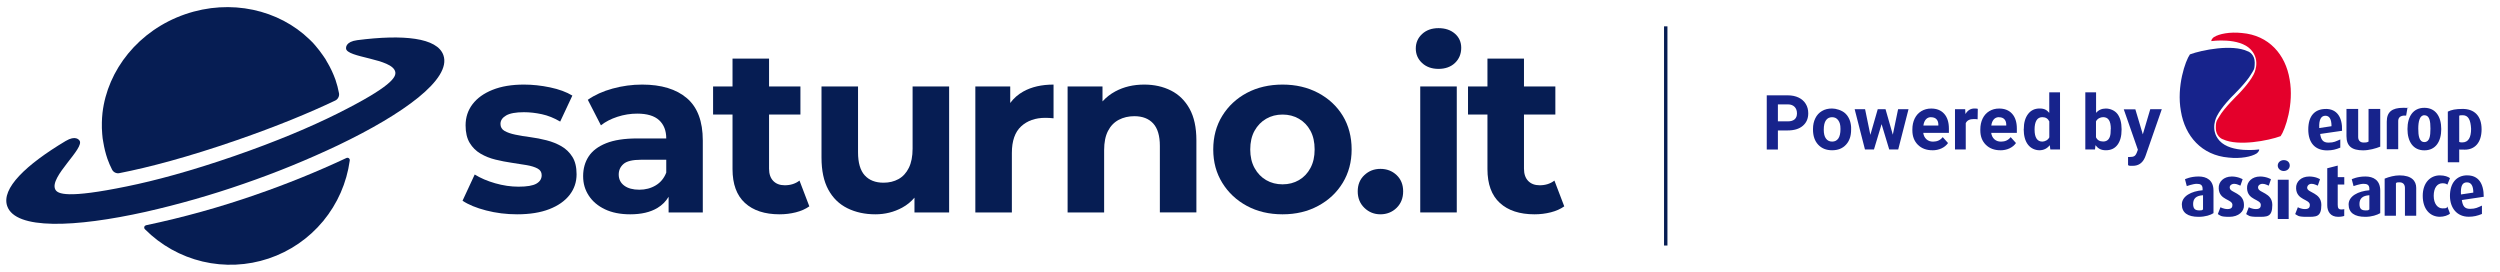
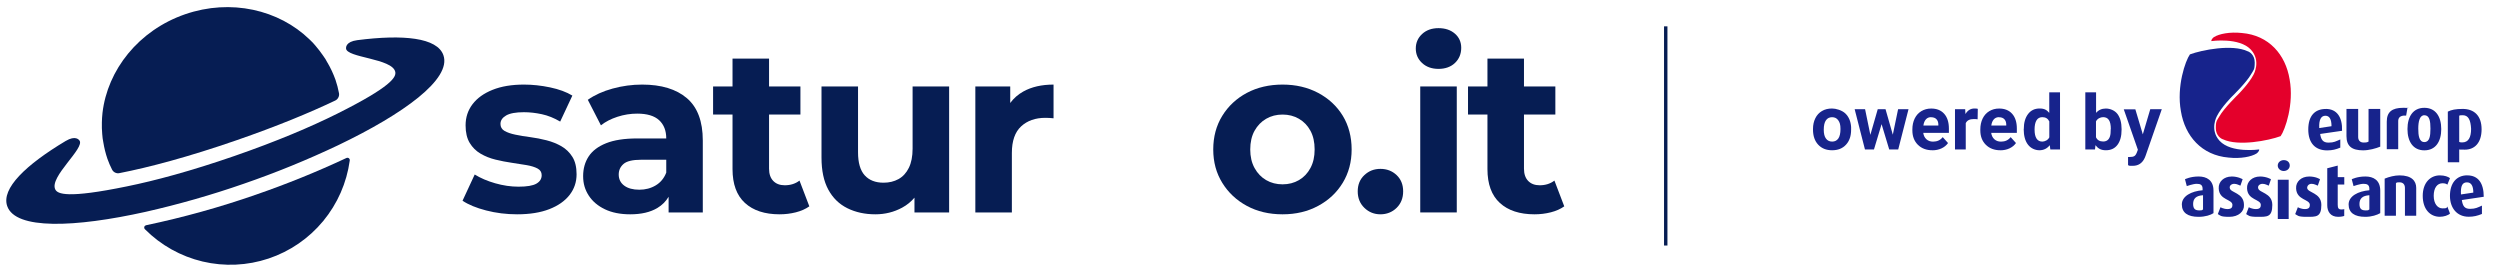
<svg xmlns="http://www.w3.org/2000/svg" width="643" height="70" viewBox="0 0 643 70" fill="none">
-   <path d="M457.274 33.55V38.456H454.408V24.52H459.844C460.892 24.52 461.807 24.719 462.601 25.094C463.394 25.469 464.012 26.031 464.442 26.725C464.872 27.431 465.082 28.225 465.082 29.14C465.082 30.508 464.608 31.576 463.671 32.37C462.733 33.164 461.443 33.55 459.778 33.55H457.253H457.276H457.274ZM457.274 31.212H459.843C460.614 31.212 461.177 31.036 461.586 30.684C461.993 30.32 462.181 29.824 462.181 29.151C462.181 28.479 461.982 27.916 461.586 27.497C461.178 27.079 460.627 26.858 459.909 26.848H457.274V31.225V31.214V31.212Z" fill="#17238C" />
  <path d="M466.304 33.165C466.304 32.129 466.503 31.225 466.899 30.42C467.286 29.615 467.858 28.997 468.608 28.556C469.347 28.115 470.207 27.906 471.2 27.906C472.192 27.906 473.736 28.336 474.628 29.185C475.511 30.034 476.007 31.202 476.106 32.669V33.375C476.106 34.962 475.687 36.241 474.793 37.212C473.901 38.182 472.721 38.646 471.221 38.646C469.721 38.646 468.531 38.172 467.637 37.212C466.744 36.254 466.303 34.953 466.303 33.309V33.187H466.292L466.303 33.165H466.304ZM469.072 33.374C469.072 34.366 469.248 35.116 469.634 35.634C470.009 36.153 470.538 36.416 471.222 36.416C471.906 36.416 472.423 36.163 472.798 35.645C473.173 35.126 473.372 34.311 473.372 33.175C473.372 32.039 473.173 31.466 472.798 30.936C472.423 30.407 471.894 30.142 471.211 30.142C470.527 30.142 470.009 30.407 469.634 30.936C469.259 31.465 469.072 32.27 469.072 33.384V33.373V33.374Z" fill="#17238C" />
  <path d="M486.823 34.686L488.19 28.093H490.869L488.223 38.446H485.908L483.945 31.93L481.983 38.446H479.668L477.021 28.093H479.7L481.056 34.686L482.953 28.093H484.959L486.844 34.686H486.822H486.823Z" fill="#17238C" />
  <path d="M497.001 38.645C495.48 38.645 494.245 38.182 493.296 37.256C492.347 36.319 491.862 35.084 491.862 33.54V33.275C491.862 32.227 492.061 31.312 492.457 30.485C492.865 29.657 493.427 29.04 494.166 28.589C494.905 28.147 495.742 27.916 496.691 27.916C498.114 27.916 499.227 28.357 500.032 29.25C500.837 30.142 501.256 31.411 501.256 33.054V34.179H494.662C494.751 34.862 495.026 35.403 495.467 35.81C495.909 36.218 496.482 36.428 497.176 36.428C498.235 36.428 499.072 36.041 499.667 35.27L501.035 36.791C500.616 37.376 500.065 37.839 499.347 38.17C498.631 38.501 497.859 38.655 496.987 38.655H496.976V38.644H496.999L497.001 38.645ZM496.681 30.133C496.141 30.133 495.689 30.309 495.347 30.695C495.006 31.081 494.785 31.599 494.697 32.294H498.545V32.074C498.545 31.456 498.369 30.983 498.049 30.651C497.729 30.32 497.277 30.155 496.681 30.155H496.692L496.681 30.133Z" fill="#17238C" />
  <path d="M508.644 30.684C508.269 30.629 507.938 30.617 507.652 30.617C506.604 30.617 505.921 30.97 505.591 31.676V38.446H502.823V28.093H505.447L505.513 29.328C506.076 28.379 506.836 27.905 507.828 27.905C508.821 27.905 508.423 27.949 508.688 28.026L508.644 30.684Z" fill="#17238C" />
  <path d="M514.478 38.645C512.956 38.645 511.721 38.182 510.773 37.256C509.824 36.319 509.339 35.084 509.339 33.54V33.275C509.339 32.227 509.538 31.312 509.934 30.485C510.341 29.657 510.904 29.04 511.643 28.589C512.381 28.147 513.219 27.916 514.168 27.916C515.59 27.916 516.704 28.357 517.509 29.25C518.314 30.142 518.733 31.411 518.733 33.054V34.179H512.139C512.228 34.862 512.503 35.403 512.944 35.81C513.385 36.218 513.959 36.428 514.653 36.428C515.711 36.428 516.549 36.041 517.144 35.27L518.511 36.791C518.093 37.376 517.541 37.839 516.824 38.17C516.108 38.501 515.335 38.655 514.464 38.655H514.453L514.475 38.644L514.478 38.645ZM514.146 30.133C513.606 30.133 513.154 30.309 512.813 30.695C512.471 31.081 512.25 31.599 512.163 32.294H516.01V32.074C516.01 31.456 515.834 30.983 515.514 30.651C515.194 30.32 514.743 30.155 514.146 30.155H514.158L514.146 30.133Z" fill="#17238C" />
  <path d="M545.67 33.362C545.67 35.016 545.318 36.318 544.612 37.255C543.905 38.193 542.914 38.644 541.645 38.644C540.377 38.644 539.628 38.214 538.955 37.343L538.834 38.445H536.343V23.747H539.11V29.029C539.75 28.279 540.588 27.915 541.635 27.915C542.683 27.915 543.895 28.377 544.602 29.304C545.308 30.241 545.672 31.531 545.672 33.218V33.371V33.36L545.67 33.362ZM542.903 33.165C542.903 32.117 542.738 31.356 542.407 30.86C542.075 30.364 541.579 30.132 540.918 30.132C540.256 30.132 539.429 30.496 539.088 31.224V35.304C539.419 36.031 540.037 36.395 540.929 36.395C541.822 36.395 542.407 35.954 542.683 35.072C542.827 34.654 542.881 34.014 542.881 33.154H542.914L542.903 33.165Z" fill="#17238C" />
  <path d="M551.138 34.532L553.046 28.094H556.012L551.845 40.068L551.625 40.608C551.007 41.964 549.982 42.648 548.56 42.648C547.137 42.648 547.755 42.593 547.336 42.471V40.376H547.755C548.283 40.376 548.67 40.31 548.923 40.156C549.188 40.002 549.386 39.737 549.541 39.362L549.861 38.514L546.233 28.116H549.211L551.13 34.555C551.13 34.547 551.13 34.544 551.13 34.544L551.141 34.532H551.138Z" fill="#17238C" />
  <path d="M520.52 33.197C520.52 31.576 520.883 30.297 521.611 29.339C522.338 28.38 523.32 27.905 524.577 27.905C525.835 27.905 526.418 28.28 527.068 29.03V23.749H529.836V38.446H527.345L527.201 37.344C526.517 38.204 525.625 38.645 524.543 38.645C523.462 38.645 522.338 38.171 521.6 37.211C520.861 36.252 520.497 34.906 520.497 33.197H520.52ZM523.298 33.407C523.298 34.377 523.463 35.116 523.795 35.635C524.126 36.154 524.632 36.417 525.272 36.417C525.912 36.417 526.738 36.054 527.081 35.326V31.225C526.728 30.497 526.132 30.134 525.295 30.134C523.961 30.134 523.288 31.225 523.288 33.375V33.386L523.3 33.409L523.298 33.407Z" fill="#17238C" />
  <path d="M588.648 46.23V56.319H585.848V46.23H588.648ZM601.262 42.591V45.557H602.949V47.454H601.262V52.68C601.262 53.508 601.482 53.871 602.154 53.871C602.827 53.871 602.717 53.871 602.937 53.75V55.525C602.717 55.646 602.044 55.767 601.37 55.767C599.353 55.767 598.57 54.345 598.57 52.801V43.307H598.46L601.26 42.591H601.262ZM627.537 45.106C628.783 45.106 629.687 45.47 630.139 45.822L629.455 47.499C629.224 47.256 628.772 47.135 628.209 47.135C626.853 47.135 625.949 48.326 625.949 50.365C625.949 52.404 626.964 53.595 628.209 53.595C629.454 53.595 629.224 53.474 629.455 53.121L630.139 54.919C629.687 55.392 628.552 55.756 627.537 55.756C625.045 55.756 623.127 53.837 623.127 50.375C623.127 46.912 625.155 45.105 627.537 45.105V45.106ZM608.363 45.392C610.458 45.392 612.2 46.341 612.2 49.042V54.82C611.384 55.294 609.995 55.769 608.363 55.769C605.573 55.769 604.063 54.71 604.063 52.583C604.063 50.455 606.499 49.165 609.399 48.932V48.58C609.399 47.521 608.814 47.279 607.889 47.279C606.964 47.279 605.332 47.864 605.332 47.864L604.869 46.1C604.869 46.1 606.258 45.394 608.353 45.394H608.364L608.363 45.392ZM573.962 45.392C575.67 45.392 576.807 46.099 576.807 46.099L576.233 47.752C575.892 47.631 575.318 47.279 574.634 47.279C573.95 47.279 573.377 47.752 573.498 48.337C573.608 49.639 577.148 49.517 577.148 52.704C577.258 54.358 575.78 55.769 573.388 55.769C570.995 55.769 571.105 55.416 570.422 55.062L571.105 53.299C571.105 53.299 571.899 53.773 572.924 53.773C573.949 53.773 574.182 53.299 574.182 52.714C574.182 51.181 570.764 51.534 570.653 48.469C570.543 46.705 572.02 45.404 573.96 45.404V45.392H573.962ZM581.25 45.392C582.959 45.392 584.095 46.099 584.095 46.099L583.522 47.752C583.18 47.631 582.607 47.279 581.923 47.279C581.239 47.279 580.665 47.752 580.787 48.337C580.897 49.639 584.437 49.517 584.437 52.704C584.437 55.89 583.069 55.769 580.677 55.769C578.284 55.769 578.394 55.416 577.71 55.062L578.394 53.299C578.394 53.299 579.188 53.773 580.224 53.773C581.26 53.773 581.482 53.299 581.482 52.714C581.482 51.181 578.064 51.534 577.943 48.469C577.833 46.705 579.31 45.404 581.25 45.404V45.392ZM565.471 45.392C567.566 45.392 569.309 46.341 569.309 49.042V54.82C568.614 55.294 567.214 55.769 565.471 55.769C562.681 55.769 561.171 54.71 561.171 52.583C561.171 50.455 563.608 49.165 566.508 48.932V48.58C566.508 47.521 565.923 47.279 564.998 47.279C564.073 47.279 562.44 47.864 562.44 47.864L561.978 46.1C561.978 46.1 563.367 45.394 565.462 45.394H565.473L565.471 45.392ZM634.594 45.106C637.417 45.106 638.817 47.146 638.817 50.609L633.183 51.446C633.414 53.001 633.889 53.718 635.3 53.718C636.712 53.718 637.297 53.354 638.354 52.88V55.03C637.185 55.504 636.237 55.746 634.947 55.746C632.014 55.746 630.128 53.596 630.128 50.365C630.128 47.134 631.77 45.095 634.593 45.095V45.106H634.594ZM593.864 45.392C595.694 45.392 596.709 46.099 596.709 46.099L596.135 47.752C595.794 47.631 595.22 47.279 594.537 47.279C593.853 47.279 593.4 47.752 593.4 48.337C593.51 49.639 597.05 49.517 597.05 52.704C597.05 55.89 595.683 55.769 593.29 55.769C590.898 55.769 591.008 55.416 590.324 55.062L591.008 53.299C591.008 53.299 591.802 53.773 592.838 53.773C593.874 53.773 594.095 53.299 594.095 52.714C594.095 51.181 590.678 51.534 590.557 48.469C590.447 46.705 591.924 45.404 593.864 45.404V45.392ZM617.15 45.106C620.282 45.106 621.45 46.54 621.45 48.326V55.483H618.55V48.326C618.55 47.61 618.198 46.892 617.162 46.892C616.125 46.892 616.467 47.014 616.235 47.135V55.481H613.335V45.944C614.493 45.47 615.893 45.106 617.173 45.106H617.15ZM609.41 50.221H609.289C607.668 50.342 606.853 51.049 606.853 52.46C606.853 53.871 607.548 54.114 608.474 54.114C609.4 54.114 609.059 53.992 609.4 53.883V50.232L609.412 50.221H609.41ZM566.629 50.221H566.508C564.886 50.342 564.072 51.049 564.072 52.46C564.072 53.871 564.766 54.114 565.693 54.114C566.619 54.114 566.278 53.992 566.619 53.883V50.232L566.63 50.221H566.629ZM634.483 46.902C633.303 46.902 632.84 47.861 632.962 50.011L636.137 49.537C636.137 47.74 635.552 46.902 634.494 46.902H634.483ZM587.38 41.18C588.329 41.18 588.924 41.765 588.924 42.58C588.924 43.395 588.208 43.98 587.38 43.98C586.553 43.98 585.837 43.395 585.837 42.58C585.837 41.765 586.553 41.18 587.38 41.18ZM633.414 28.015C636.347 28.015 638.265 29.757 638.265 33.252C638.265 36.747 636.457 38.49 633.977 38.49C631.497 38.49 632.852 38.369 632.51 38.369V41.742H629.578V28.71C630.482 28.247 631.607 28.015 633.415 28.015H633.414ZM563.244 13.99C566.375 12.832 574.126 11.321 578.063 13.174C578.525 13.295 579.915 14.1 579.915 16.074C579.915 18.047 579.563 18.047 578.989 19.084C577.832 21.167 574.127 24.762 574.127 24.762C574.127 24.762 571.348 27.541 570.19 29.856C570.19 29.856 568.228 33.33 570.885 36.229C573.895 39.47 581.073 38.434 581.073 38.434C581.073 39.019 580.378 39.481 580.378 39.481C579.099 40.297 576.32 40.87 573.2 40.529C566.254 39.944 561.965 34.971 560.928 28.599C559.77 22.226 562.085 15.621 563.243 14V13.989L563.244 13.99ZM606.522 28.015V35.237C606.522 35.944 606.874 36.66 607.91 36.66C608.947 36.66 608.837 36.539 609.189 36.417V28.016H612.199V37.719C611.042 38.192 609.299 38.667 607.8 38.667C604.9 38.667 603.512 37.597 603.512 34.996V28.016H606.522V28.015ZM623.545 27.729C626.445 27.729 627.889 29.989 627.889 33.197C627.889 36.406 626.444 38.666 623.545 38.666C620.647 38.666 619.202 36.406 619.202 33.197C619.202 29.989 620.647 27.729 623.545 27.729ZM598.208 28.015C601.03 28.015 602.497 30.121 602.375 33.639L596.742 34.455C596.962 35.855 597.414 36.682 598.88 36.682C600.347 36.682 600.799 36.33 601.924 35.866V37.972C600.799 38.435 599.895 38.679 598.539 38.679C595.495 38.679 593.688 36.804 593.688 33.297C593.688 29.791 595.375 28.027 598.198 28.027L598.209 28.016L598.208 28.015ZM619.202 27.729L618.86 29.735H618.177C617.152 29.856 616.82 30.441 616.82 31.157V38.38H613.877V31.279C613.877 28.797 615.233 27.729 618.067 27.729C620.9 27.729 618.75 27.85 619.203 27.729H619.202ZM633.414 29.636C632.962 29.636 632.742 29.636 632.51 29.757V36.505C632.742 36.626 632.963 36.626 633.304 36.626C634.88 36.626 635.564 35.347 635.564 33.131C635.454 30.915 634.892 29.636 633.425 29.636H633.414ZM623.545 29.636C622.322 29.636 621.979 31.301 621.979 33.087C621.979 34.874 622.199 36.539 623.545 36.539C624.892 36.539 625.112 34.995 625.112 33.087C625.112 31.18 624.892 29.636 623.545 29.636ZM598.087 29.769C596.962 29.769 596.399 30.827 596.51 32.934L599.664 32.46C599.664 30.585 599.102 29.77 598.088 29.77L598.087 29.769Z" fill="#17238C" />
  <path fill-rule="evenodd" clip-rule="evenodd" d="M569.442 9.536C570.721 8.72 573.499 8.147 576.619 8.489C583.566 9.074 587.854 14.046 588.892 20.419C590.049 26.791 587.734 33.396 586.577 35.017C583.446 36.175 575.694 37.686 571.758 35.834C571.296 35.712 569.906 34.907 569.906 32.934C569.906 30.96 570.258 30.96 570.832 29.924C571.989 27.84 575.694 24.245 575.694 24.245C575.694 24.245 578.473 21.466 579.631 19.151C579.631 19.151 581.593 15.677 578.936 12.779C575.926 9.537 568.748 10.574 568.748 10.574C568.748 9.989 569.443 9.526 569.443 9.526V9.537L569.442 9.536Z" fill="#E4002B" />
  <path d="M37.577 57.944C37.473 57.97 37.37 58.009 37.279 58.086C37.202 58.164 37.136 58.254 37.111 58.358C37.085 58.461 37.085 58.578 37.111 58.68C37.138 58.783 37.202 58.886 37.279 58.964C41.359 63.056 46.498 65.935 52.114 67.265C57.743 68.595 63.618 68.324 69.091 66.49C74.565 64.656 79.42 61.326 83.113 56.871C86.793 52.417 89.168 47.034 89.955 41.301C89.982 41.185 89.955 41.081 89.929 40.965C89.89 40.861 89.813 40.771 89.723 40.694C89.633 40.629 89.529 40.59 89.413 40.578C89.297 40.578 89.193 40.59 89.09 40.642C81.499 44.193 73.727 47.344 65.799 50.08C56.568 53.295 47.143 55.916 37.577 57.93C37.577 57.936 37.577 57.936 37.577 57.93V57.943V57.944Z" fill="#061D53" />
  <path d="M84.222 16.126C84.041 15.829 83.886 15.494 83.706 15.196C83.525 14.899 83.292 14.602 83.086 14.292C82.519 13.454 81.899 12.652 81.24 11.879C80.981 11.581 80.75 11.285 80.479 11.001C80.22 10.717 79.897 10.434 79.614 10.149C71.751 2.519 59.395 -0.399 47.607 3.667C35.626 7.811 27.621 18.011 26.356 29.076C26.317 29.476 26.279 29.876 26.252 30.277C26.226 30.677 26.214 31.065 26.201 31.453C26.175 32.46 26.201 33.466 26.291 34.474C26.317 34.835 26.356 35.196 26.395 35.559C26.434 35.92 26.524 36.269 26.576 36.617C26.809 38.05 27.157 39.458 27.622 40.826C27.959 41.781 28.359 42.724 28.824 43.627C29.005 43.976 29.289 44.248 29.637 44.403C29.986 44.57 30.386 44.609 30.761 44.519C38.301 43.047 48.41 40.375 60.869 36.062C71.275 32.46 79.68 28.975 86.161 25.889C86.522 25.734 86.82 25.462 87 25.114C87.194 24.765 87.259 24.377 87.194 23.99C86.974 22.815 86.677 21.666 86.29 20.53C85.735 18.994 85.05 17.509 84.224 16.101V16.127L84.222 16.126Z" fill="#061D53" />
  <path d="M89 12.421C89 14.874 100.955 14.977 101.665 18.503C101.924 19.806 100.761 22.234 86.701 29.258C80.091 32.55 71.286 36.32 60.195 40.154C49.105 43.989 39.861 46.468 32.631 47.939C17.241 51.101 14.815 49.901 14.22 48.726C12.594 45.525 21.94 38.062 20.43 36.125C20.314 35.983 19.448 34.731 16.88 36.267C6.655 42.388 0.29 48.468 1.852 53C3.97 59.133 19.23 58.539 37.447 54.485C45.981 52.549 54.399 50.148 62.675 47.267C70.951 44.414 79.059 41.109 86.972 37.352C103.795 29.296 116.176 20.336 114.046 14.204C112.471 9.672 103.705 8.807 91.891 10.33C88.909 10.717 88.999 12.227 88.999 12.421H89Z" fill="#061D53" />
  <path d="M144.41 37.624C143.266 36.961 141.991 36.449 140.586 36.087C139.18 35.726 137.786 35.455 136.4 35.275C135.015 35.094 133.74 34.884 132.576 34.642C131.411 34.401 130.477 34.081 129.776 33.679C129.074 33.278 128.722 32.676 128.722 31.872C128.722 30.99 129.204 30.267 130.167 29.704C131.131 29.142 132.656 28.86 134.745 28.86C136.23 28.86 137.766 29.031 139.352 29.372C140.939 29.714 142.514 30.346 144.08 31.27L147.211 24.585C145.685 23.661 143.779 22.959 141.49 22.477C139.201 21.996 136.952 21.755 134.745 21.755C131.614 21.755 128.922 22.206 126.675 23.11C124.426 24.014 122.71 25.247 121.526 26.814C120.341 28.38 119.75 30.186 119.75 32.234C119.75 34.081 120.101 35.586 120.804 36.751C121.506 37.916 122.439 38.84 123.604 39.521C124.767 40.205 126.052 40.716 127.457 41.057C128.862 41.399 130.257 41.67 131.644 41.87C133.029 42.071 134.304 42.271 135.467 42.472C136.631 42.674 137.565 42.965 138.267 43.346C138.97 43.729 139.321 44.3 139.321 45.062C139.321 45.986 138.87 46.709 137.966 47.231C137.062 47.754 135.527 48.014 133.359 48.014C131.391 48.014 129.394 47.722 127.366 47.14C125.339 46.559 123.581 45.806 122.096 44.881L118.965 51.626C120.45 52.63 122.467 53.464 125.017 54.126C127.566 54.789 130.227 55.12 132.997 55.12C136.25 55.12 139.01 54.678 141.279 53.795C143.546 52.913 145.284 51.697 146.489 50.151C147.694 48.606 148.296 46.83 148.296 44.821C148.296 42.975 147.935 41.479 147.212 40.335C146.49 39.191 145.556 38.288 144.412 37.625L144.41 37.624Z" fill="#061D53" />
  <path d="M176.661 25.247C173.93 22.92 170.096 21.755 165.157 21.755C162.587 21.755 160.059 22.096 157.569 22.779C155.079 23.462 152.951 24.425 151.185 25.67L154.557 32.235C155.721 31.311 157.136 30.579 158.804 30.036C160.47 29.494 162.166 29.224 163.892 29.224C166.422 29.224 168.299 29.786 169.524 30.91C170.747 32.035 171.361 33.6 171.361 35.608H163.894C160.601 35.608 157.931 36.02 155.884 36.843C153.836 37.666 152.34 38.8 151.397 40.245C150.454 41.69 149.982 43.376 149.982 45.304C149.982 47.231 150.464 48.818 151.427 50.303C152.391 51.789 153.776 52.962 155.584 53.826C157.391 54.69 159.559 55.121 162.089 55.121C164.939 55.121 167.267 54.579 169.075 53.495C170.295 52.763 171.259 51.8 171.966 50.61V54.639H180.759V36.15C180.759 31.211 179.394 27.579 176.664 25.249L176.661 25.247ZM168.651 47.681C167.406 48.425 166.001 48.795 164.435 48.795C162.789 48.795 161.494 48.444 160.55 47.741C159.606 47.039 159.135 46.085 159.135 44.88C159.135 43.796 159.546 42.892 160.37 42.17C161.192 41.447 162.709 41.086 164.917 41.086H171.361V44.399C170.799 45.844 169.895 46.939 168.651 47.681Z" fill="#061D53" />
  <path d="M201.835 47.651C200.59 47.651 199.606 47.28 198.884 46.538C198.161 45.795 197.8 44.741 197.8 43.376V29.464H205.87V22.236H197.8V15.07H188.405V22.236H183.406V29.464H188.405V43.496C188.405 47.351 189.469 50.251 191.598 52.199C193.725 54.146 196.696 55.12 200.511 55.12C201.956 55.12 203.351 54.949 204.698 54.608C206.043 54.266 207.198 53.755 208.16 53.071L205.63 46.446C204.585 47.25 203.321 47.651 201.836 47.651H201.835Z" fill="#061D53" />
  <path d="M234.719 38.256C234.719 40.224 234.397 41.86 233.755 43.165C233.112 44.47 232.229 45.434 231.105 46.056C229.98 46.679 228.696 46.99 227.251 46.99C225.162 46.99 223.547 46.358 222.402 45.093C221.259 43.828 220.686 41.851 220.686 39.16V22.236H211.291V40.545C211.291 43.877 211.872 46.619 213.037 48.766C214.201 50.915 215.837 52.51 217.946 53.554C220.054 54.599 222.452 55.12 225.144 55.12C227.632 55.12 229.931 54.547 232.04 53.404C233.269 52.737 234.321 51.881 235.201 50.84V54.638H244.115V22.236H234.72V38.256H234.719Z" fill="#061D53" />
  <path d="M259.831 26.49V22.236H250.857V54.638H260.252V39.34C260.252 36.249 261.045 33.97 262.631 32.505C264.216 31.04 266.295 30.306 268.865 30.306C269.226 30.306 269.567 30.316 269.889 30.336C270.21 30.358 270.571 30.387 270.972 30.426V21.754C267.921 21.754 265.331 22.346 263.204 23.53C261.84 24.289 260.716 25.276 259.831 26.489V26.49Z" fill="#061D53" />
-   <path d="M301.178 23.29C299.15 22.266 296.852 21.754 294.282 21.754C291.512 21.754 289.042 22.336 286.874 23.5C285.595 24.188 284.492 25.05 283.562 26.087V22.236H274.588V54.638H283.983V38.617C283.983 36.61 284.314 34.965 284.977 33.679C285.639 32.394 286.563 31.441 287.747 30.817C288.93 30.195 290.265 29.884 291.752 29.884C293.839 29.884 295.455 30.506 296.6 31.751C297.744 32.996 298.317 34.924 298.317 37.532V54.636H307.712V36.086C307.712 32.795 307.129 30.094 305.965 27.986C304.8 25.879 303.204 24.312 301.178 23.289V23.29Z" fill="#061D53" />
  <path d="M339.028 23.892C336.338 22.467 333.286 21.755 329.874 21.755C326.463 21.755 323.359 22.469 320.689 23.892C318.018 25.319 315.911 27.286 314.366 29.795C312.819 32.305 312.047 35.185 312.047 38.438C312.047 41.69 312.819 44.511 314.366 47.02C315.911 49.53 318.018 51.506 320.689 52.953C323.359 54.398 326.421 55.121 329.874 55.121C333.328 55.121 336.338 54.399 339.028 52.953C341.718 51.508 343.826 49.53 345.352 47.02C346.877 44.511 347.641 41.65 347.641 38.438C347.641 35.225 346.877 32.255 345.352 29.765C343.826 27.276 341.718 25.319 339.028 23.892ZM337.041 43.225C336.318 44.571 335.333 45.604 334.089 46.326C332.844 47.049 331.439 47.41 329.873 47.41C328.307 47.41 326.902 47.049 325.657 46.326C324.412 45.604 323.418 44.57 322.676 43.225C321.932 41.88 321.562 40.284 321.562 38.438C321.562 36.591 321.933 34.945 322.676 33.62C323.418 32.295 324.412 31.271 325.657 30.549C326.901 29.826 328.307 29.465 329.873 29.465C331.439 29.465 332.844 29.826 334.089 30.549C335.333 31.271 336.318 32.295 337.041 33.62C337.763 34.945 338.124 36.551 338.124 38.438C338.124 40.324 337.763 41.881 337.041 43.225Z" fill="#061D53" />
  <path d="M359.205 45.031C358.08 43.968 356.695 43.435 355.048 43.435C353.402 43.435 352.067 43.968 350.923 45.031C349.78 46.095 349.207 47.491 349.207 49.218C349.207 50.944 349.78 52.36 350.923 53.464C352.067 54.569 353.442 55.12 355.048 55.12C356.655 55.12 358.08 54.569 359.205 53.464C360.328 52.36 360.891 50.945 360.891 49.218C360.891 47.49 360.328 46.096 359.205 45.031Z" fill="#061D53" />
  <path d="M374.681 22.236H365.286V54.638H374.681V22.236Z" fill="#061D53" />
  <path d="M374.199 8.655C373.116 7.712 371.709 7.24 369.983 7.24C368.257 7.24 366.852 7.742 365.767 8.745C364.683 9.749 364.141 10.994 364.141 12.479C364.141 13.964 364.683 15.21 365.767 16.212C366.851 17.216 368.256 17.717 369.983 17.717C371.711 17.717 373.164 17.205 374.229 16.181C375.293 15.157 375.826 13.862 375.826 12.296C375.826 10.811 375.283 9.596 374.199 8.652V8.655Z" fill="#061D53" />
  <path d="M399.796 46.447C398.751 47.251 397.487 47.653 396.002 47.653C394.757 47.653 393.773 47.281 393.051 46.539C392.328 45.796 391.967 44.742 391.967 43.377V29.465H400.037V22.237H391.967V15.071H382.572V22.237H377.573V29.465H382.572V43.498C382.572 47.352 383.636 50.252 385.765 52.2C387.892 54.148 390.863 55.121 394.678 55.121C396.123 55.121 397.518 54.95 398.865 54.609C400.21 54.267 401.365 53.756 402.327 53.072L399.797 46.447H399.796Z" fill="#061D53" />
  <path d="M428.865 6.777H427.99V63.15H428.865V6.777Z" fill="#061D53" />
</svg>